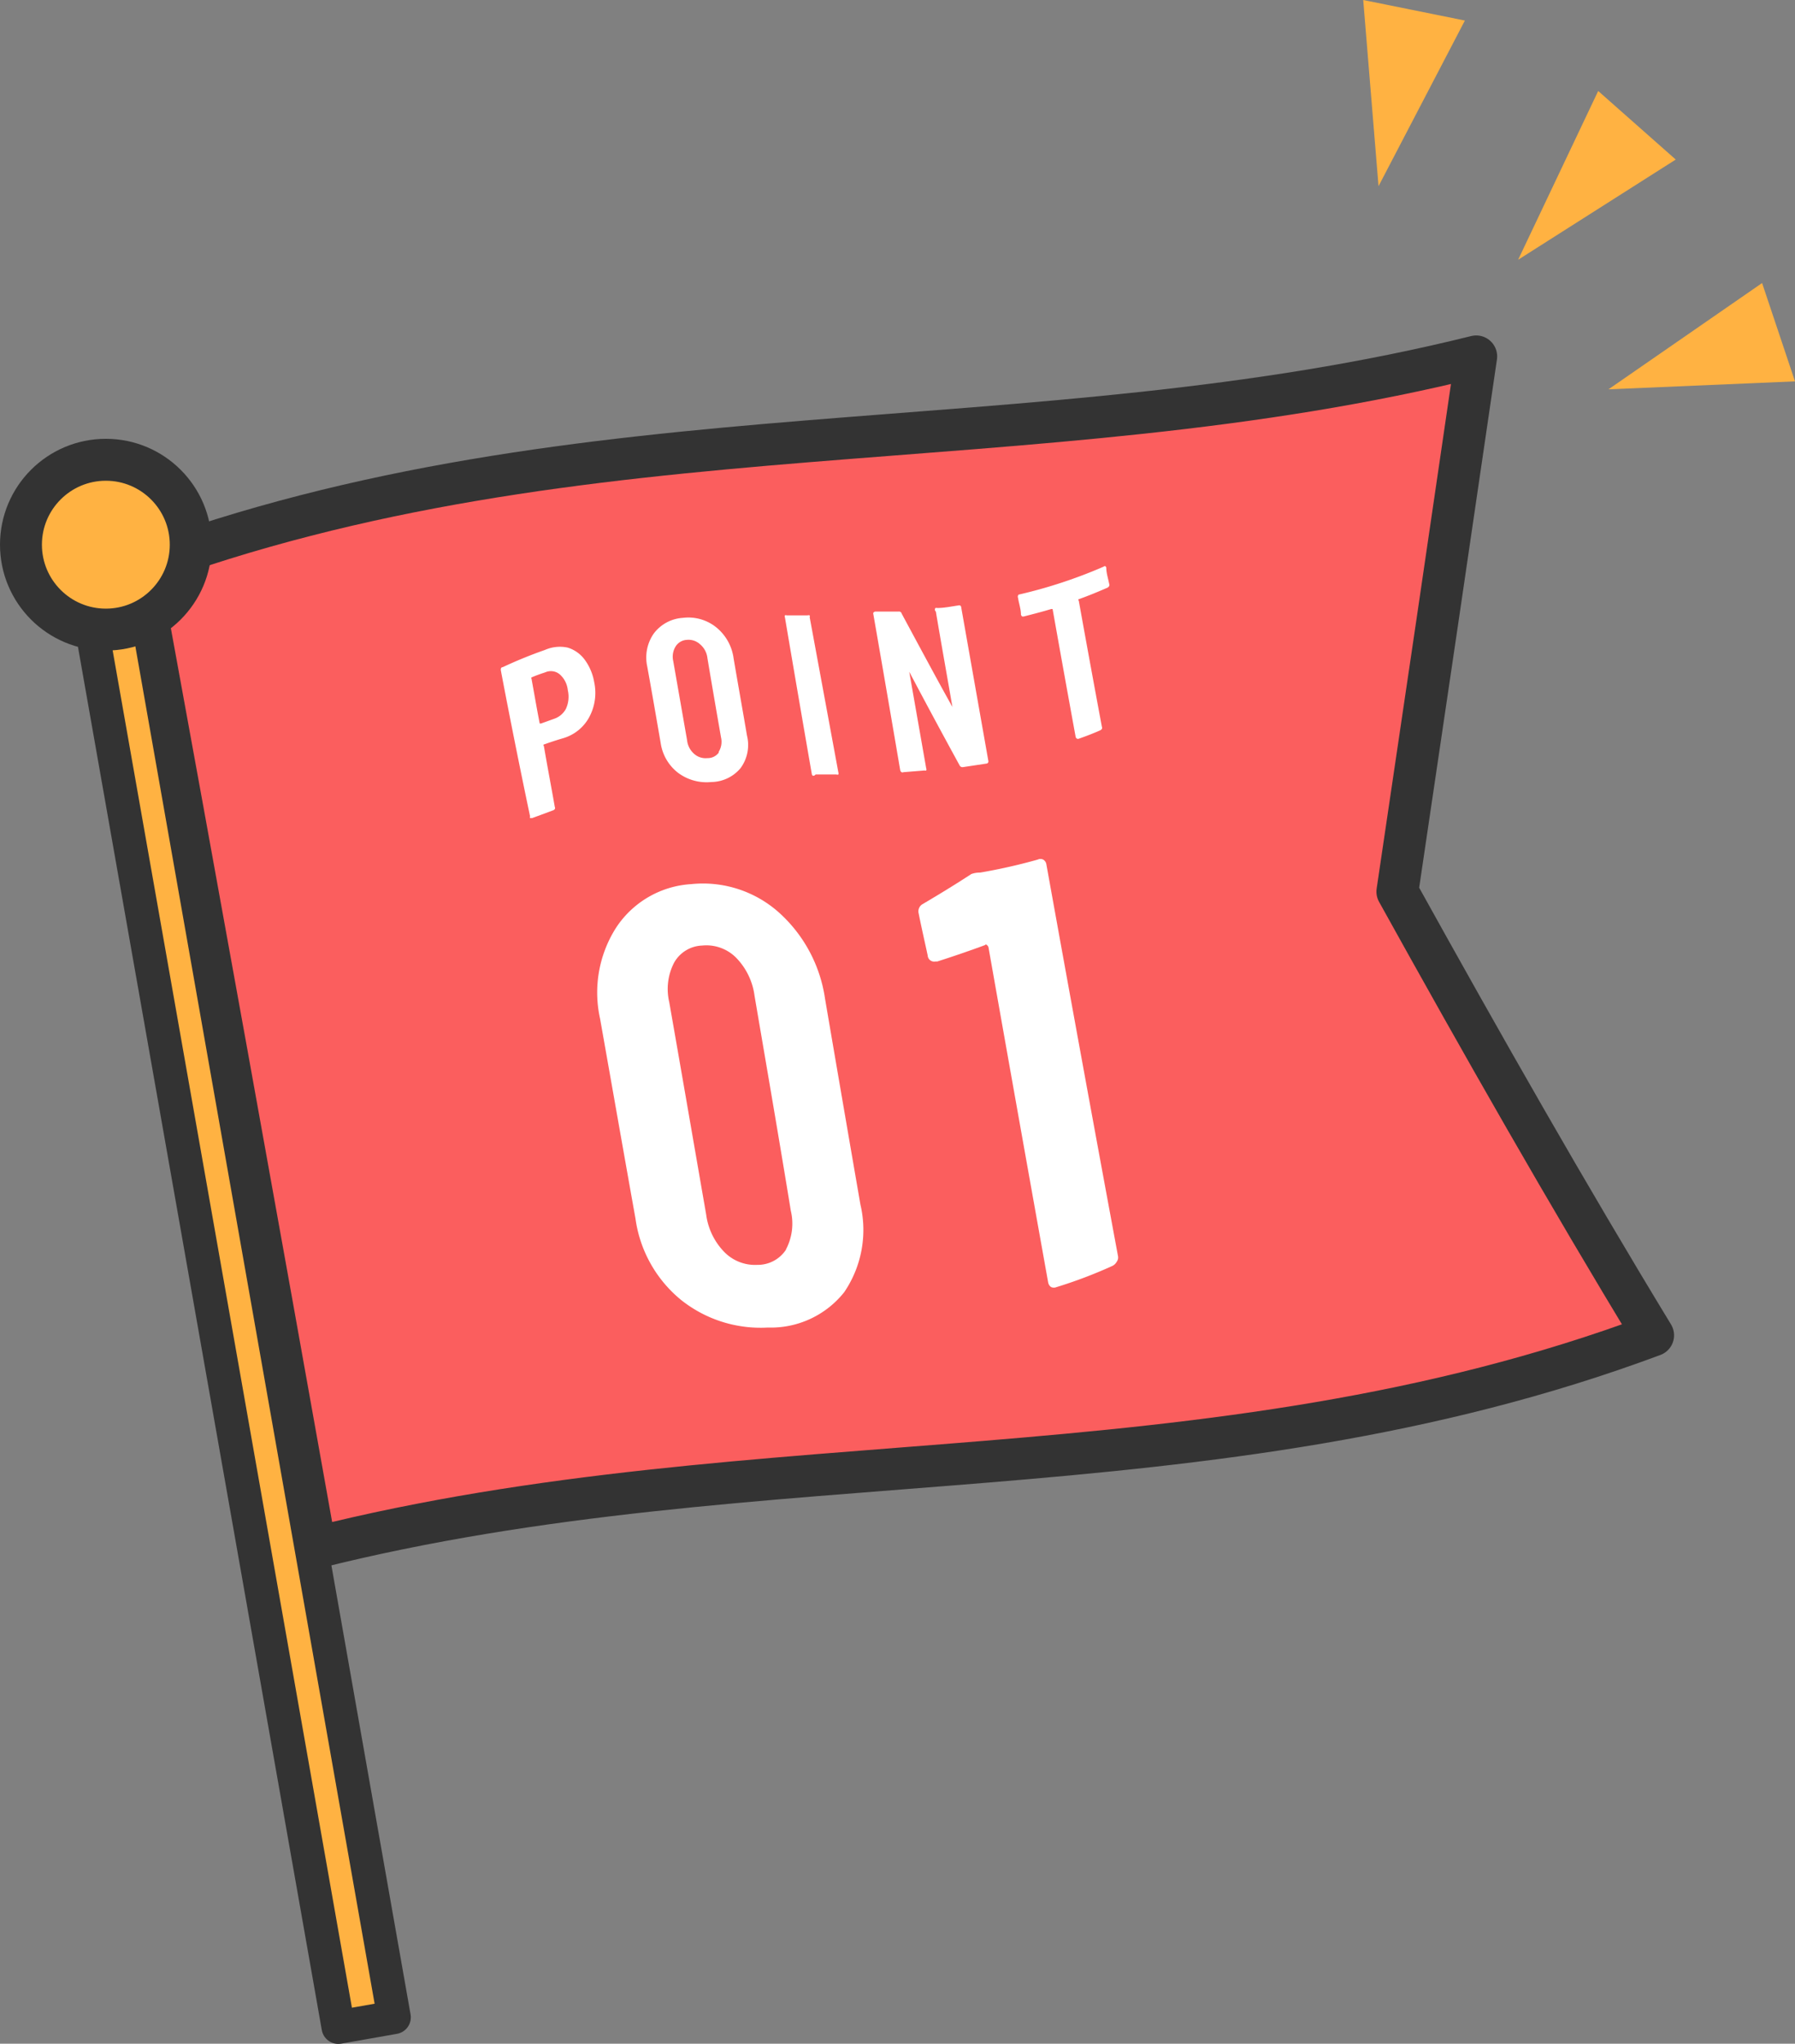
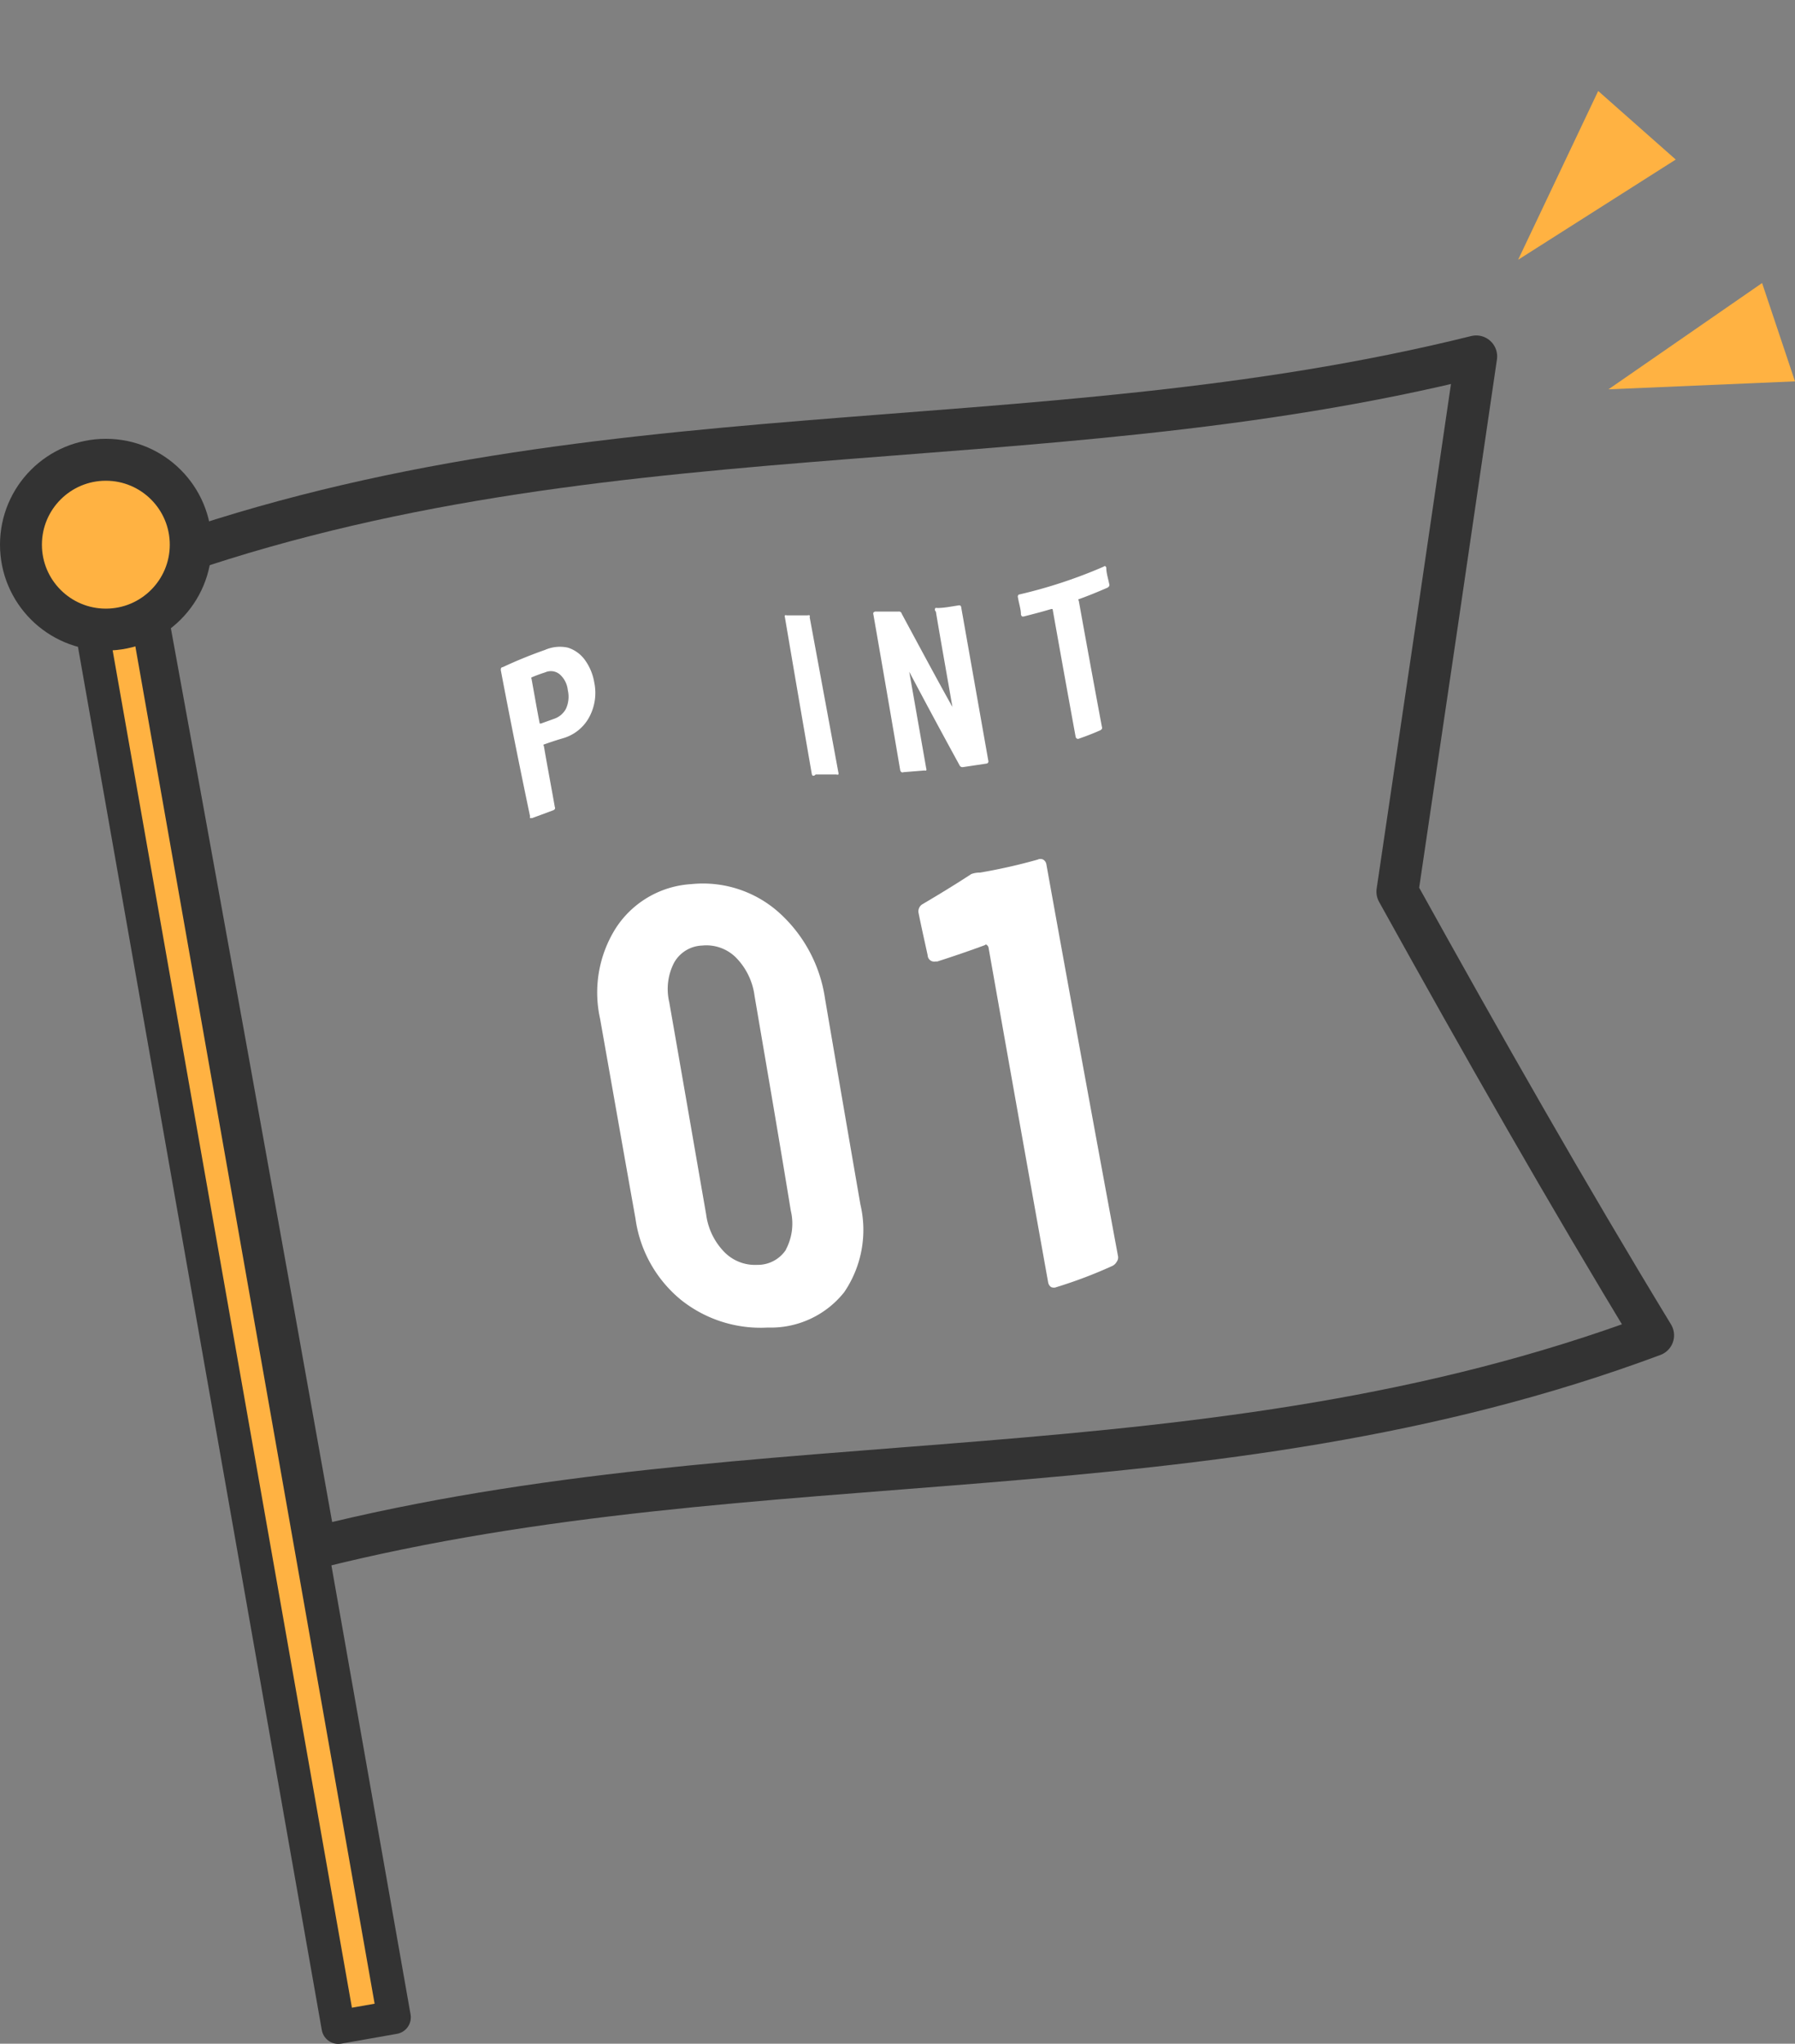
<svg xmlns="http://www.w3.org/2000/svg" viewBox="0 0 85.64 97.48">
  <rect x="0" y="0" width="85.64" height="97.48" fill="#808080" stroke="none" />
  <defs>
    <style>.cls-1{fill:#fb5e5e;}.cls-2{fill:none;}.cls-2,.cls-4,.cls-5{stroke:#333;stroke-linecap:round;stroke-linejoin:round;}.cls-2,.cls-5{stroke-width:2px;}.cls-3,.cls-4,.cls-5{fill:#ffb242;}.cls-4{stroke-width:1.6px;}.cls-6{fill:#fff;}</style>
  </defs>
  <g id="レイヤー_2" data-name="レイヤー 2">
    <g id="レイヤー_1-2" data-name="レイヤー 1">
-       <path class="cls-1" d="M78.87,63.69C57.6,71.62,36.33,68.48,15.05,73.82Q10.84,50.21,6.61,27.08C27.89,19.15,49.16,22.29,70.43,17q-1.87,12.81-3.76,25.53C70.74,49.87,74.8,57,78.87,63.69Z" />
      <path class="cls-2" d="M78.87,63.69C57.6,71.62,36.33,68.48,15.05,73.82Q10.84,50.21,6.61,27.08C27.89,19.15,49.16,22.29,70.43,17q-1.87,12.81-3.76,25.53C70.74,49.87,74.8,57,78.87,63.69Z" />
      <polygon class="cls-3" points="72.43 12.39 79.95 7.61 76.25 4.34 72.43 12.39" />
-       <polygon class="cls-3" points="65.77 8.88 69.89 0.98 65.04 0 65.77 8.88" />
      <polygon class="cls-3" points="76.74 18.57 84.07 13.5 85.64 18.19 76.74 18.57" />
      <rect class="cls-4" x="9.95" y="25.89" width="2.7" height="71.1" transform="translate(-10.5 2.9) rotate(-10)" />
      <circle class="cls-5" cx="5.05" cy="25.98" r="4.05" />
      <path class="cls-6" d="M32.49,62a6.08,6.08,0,0,1-2.17-3.87c-.57-3.19-1.13-6.38-1.69-9.54a5.75,5.75,0,0,1,.75-4.32,4.62,4.62,0,0,1,3.6-2.1,5.44,5.44,0,0,1,4.19,1.36,6.84,6.84,0,0,1,2.19,4.09q.84,4.92,1.69,9.83a5.28,5.28,0,0,1-.77,4.18,4.47,4.47,0,0,1-3.65,1.69A6.09,6.09,0,0,1,32.49,62Zm5-2.39a2.64,2.64,0,0,0,.24-1.86C37.17,54.32,36.58,50.9,36,47.5a3.19,3.19,0,0,0-.87-1.81,2,2,0,0,0-1.63-.59,1.6,1.6,0,0,0-1.34.82,2.73,2.73,0,0,0-.23,1.88c.59,3.36,1.17,6.73,1.76,10.12a3.15,3.15,0,0,0,.86,1.79,2.05,2.05,0,0,0,1.58.62A1.61,1.61,0,0,0,37.51,59.59Z" />
      <path class="cls-6" d="M46.76,41.62A27,27,0,0,0,49.51,41a.29.29,0,0,1,.26,0,.32.32,0,0,1,.15.21q1.71,9.49,3.42,18.7a.34.34,0,0,1-.06.27.47.47,0,0,1-.23.21,22,22,0,0,1-2.64,1,.33.33,0,0,1-.26,0,.34.34,0,0,1-.14-.21q-1.42-7.92-2.85-16a.2.2,0,0,0-.07-.1.06.06,0,0,0-.1,0c-.76.28-1.52.54-2.27.78h-.09a.31.31,0,0,1-.37-.29c-.14-.65-.29-1.3-.43-2a.4.4,0,0,1,.16-.43c.78-.46,1.57-.94,2.35-1.45A1.18,1.18,0,0,1,46.76,41.62Z" />
-       <path class="cls-6" d="M27.09,30.89a1.59,1.59,0,0,1,.81.58,2.53,2.53,0,0,1,.45,1.07,2.44,2.44,0,0,1-.24,1.67,2.07,2.07,0,0,1-1.24,1c-.31.09-.61.19-.92.3,0,0-.05,0,0,.08.17,1,.35,1.93.52,2.9a.1.1,0,0,1,0,.1.16.16,0,0,1-.08.06l-1,.37h-.1a.09.09,0,0,1,0-.08Q24.55,35.42,23.9,32a.22.22,0,0,1,0-.11s0-.06.09-.07A21.61,21.61,0,0,1,26,31,1.77,1.77,0,0,1,27.09,30.89ZM27,33.81a1.38,1.38,0,0,0,.09-.89,1.16,1.16,0,0,0-.39-.76.66.66,0,0,0-.69-.09c-.22.07-.44.15-.65.24a.06.06,0,0,0,0,.07c.13.71.25,1.42.39,2.13,0,0,0,0,.06,0l.64-.23A1,1,0,0,0,27,33.81Z" />
-       <path class="cls-6" d="M32.35,36.86a2.19,2.19,0,0,1-.83-1.43c-.21-1.21-.42-2.43-.64-3.64a2,2,0,0,1,.31-1.57,1.88,1.88,0,0,1,1.39-.75,2.12,2.12,0,0,1,1.59.45A2.29,2.29,0,0,1,35,31.4c.21,1.23.43,2.46.64,3.69a1.86,1.86,0,0,1-.31,1.55,1.84,1.84,0,0,1-1.39.66A2.27,2.27,0,0,1,32.35,36.86Zm1.94-1a.92.92,0,0,0,.11-.69c-.22-1.26-.44-2.53-.65-3.79a1,1,0,0,0-.35-.65.81.81,0,0,0-.63-.21.67.67,0,0,0-.54.32.93.93,0,0,0-.11.69l.66,3.77a1,1,0,0,0,.33.65.82.82,0,0,0,.64.21A.65.65,0,0,0,34.29,35.9Z" />
+       <path class="cls-6" d="M27.09,30.89a1.59,1.59,0,0,1,.81.58,2.53,2.53,0,0,1,.45,1.07,2.44,2.44,0,0,1-.24,1.67,2.07,2.07,0,0,1-1.24,1c-.31.09-.61.19-.92.3,0,0-.05,0,0,.08.17,1,.35,1.93.52,2.9a.1.1,0,0,1,0,.1.16.16,0,0,1-.08.06l-1,.37h-.1a.09.09,0,0,1,0-.08Q24.55,35.42,23.9,32a.22.22,0,0,1,0-.11s0-.06.09-.07A21.61,21.61,0,0,1,26,31,1.77,1.77,0,0,1,27.09,30.89M27,33.81a1.38,1.38,0,0,0,.09-.89,1.16,1.16,0,0,0-.39-.76.66.66,0,0,0-.69-.09c-.22.07-.44.15-.65.24a.06.06,0,0,0,0,.07c.13.71.25,1.42.39,2.13,0,0,0,0,.06,0l.64-.23A1,1,0,0,0,27,33.81Z" />
      <path class="cls-6" d="M38.78,37a.13.13,0,0,1-.05-.09q-.65-3.74-1.28-7.46a.12.12,0,0,1,0-.1.1.1,0,0,1,.08,0l1,0a.18.18,0,0,1,.1,0,.14.14,0,0,1,0,.09L40,36.85a.15.15,0,0,1,0,.09.11.11,0,0,1-.09,0l-1,0A.13.13,0,0,1,38.78,37Z" />
      <path class="cls-6" d="M44.63,29a.12.12,0,0,1,.08,0c.33,0,.66-.07,1-.12a.17.17,0,0,1,.1,0,.11.11,0,0,1,.05.09l1.29,7.3a.14.14,0,0,1,0,.09.1.1,0,0,1-.08.06l-1.13.17a.15.15,0,0,1-.16-.09q-1.2-2.19-2.4-4.46s0,0,0,0,0,0,0,0l.81,4.61a.12.12,0,0,1,0,.1.12.12,0,0,1-.08,0l-1,.08a.12.12,0,0,1-.1,0,.15.15,0,0,1-.06-.09q-.63-3.7-1.28-7.43a.13.13,0,0,1,0-.09.16.16,0,0,1,.09-.05l1.11,0a.13.13,0,0,1,.15.1c.81,1.5,1.61,3,2.42,4.45,0,0,0,0,0,0s0,0,0,0c-.26-1.51-.53-3-.79-4.55A.12.12,0,0,1,44.63,29Z" />
      <path class="cls-6" d="M52.72,27a.11.11,0,0,1,.06.07c0,.26.09.52.14.78a.12.12,0,0,1,0,.1.2.2,0,0,1-.08.08c-.46.2-.92.39-1.37.55,0,0-.05,0,0,.08q.54,3,1.1,6a.15.15,0,0,1,0,.11s-.05.06-.09.07c-.32.14-.65.27-1,.39a.11.11,0,0,1-.1,0,.12.12,0,0,1-.06-.08q-.55-3-1.1-6.1s0,0-.07,0c-.43.13-.86.24-1.29.35a.18.18,0,0,1-.1,0,.22.22,0,0,1-.05-.08c0-.27-.1-.54-.14-.81a.12.12,0,0,1,0-.1s0-.05.08-.06a23.31,23.31,0,0,0,4-1.32A.14.14,0,0,1,52.72,27Z" />
    </g>
  </g>
</svg>